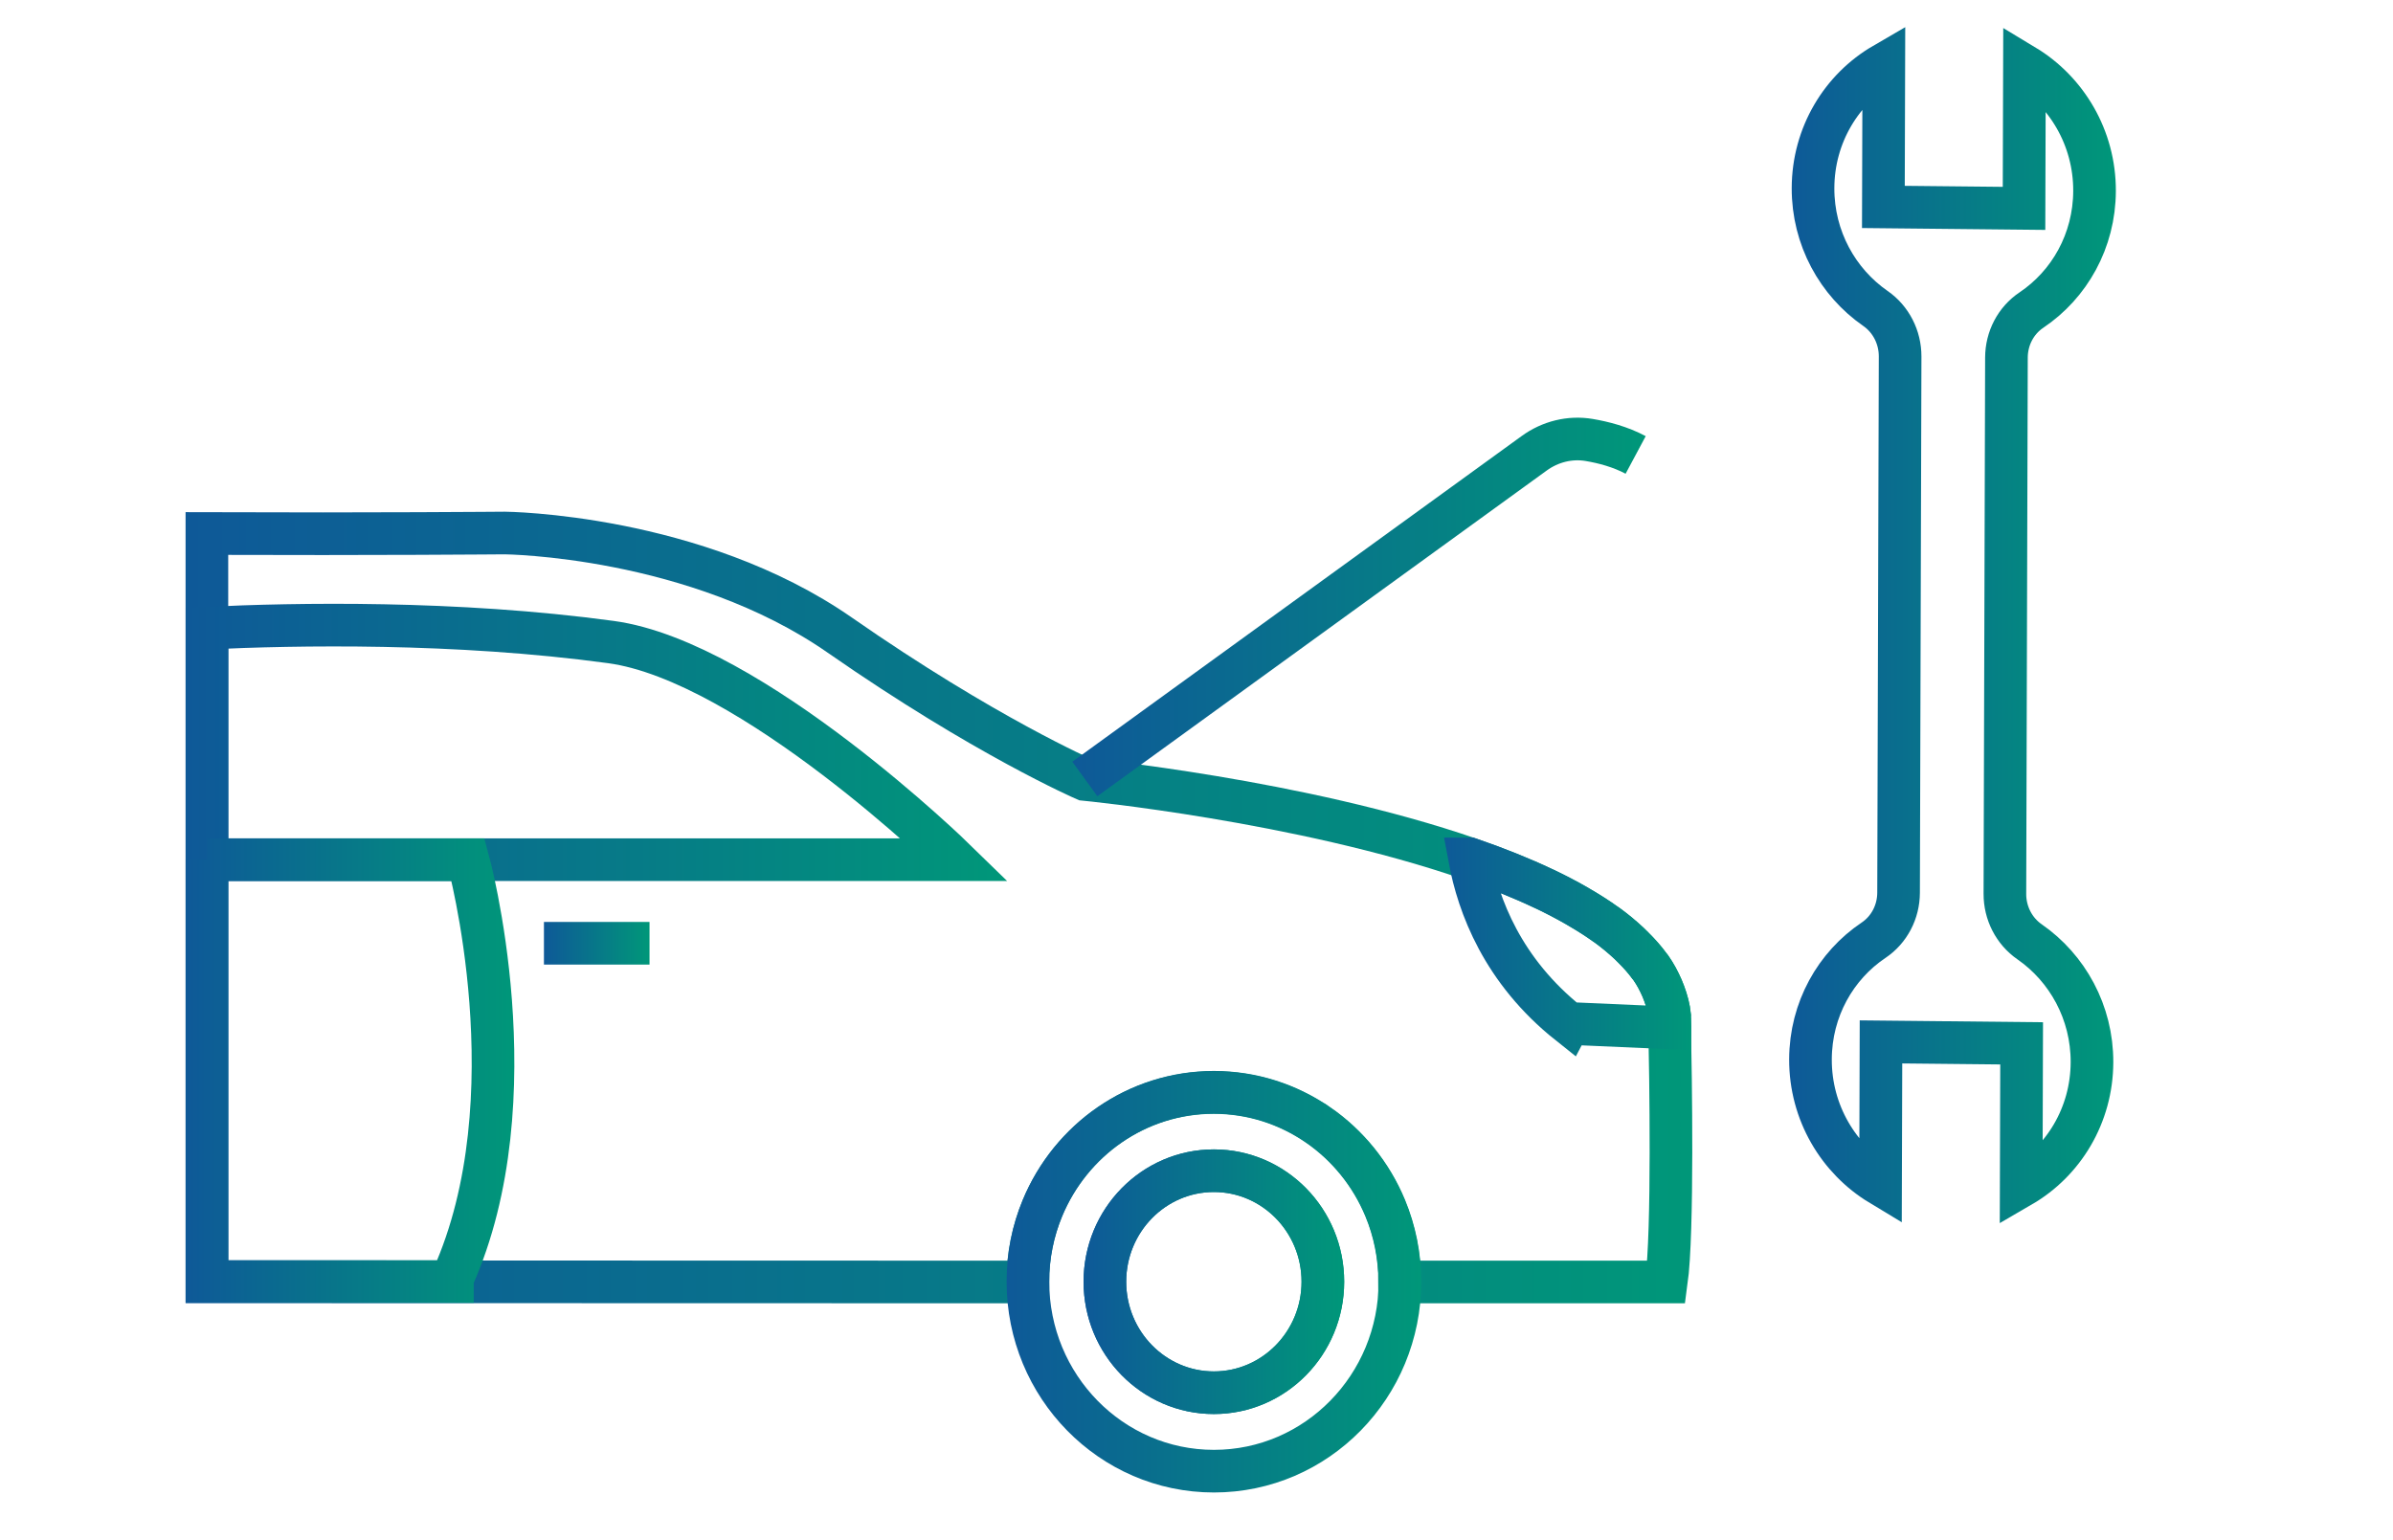
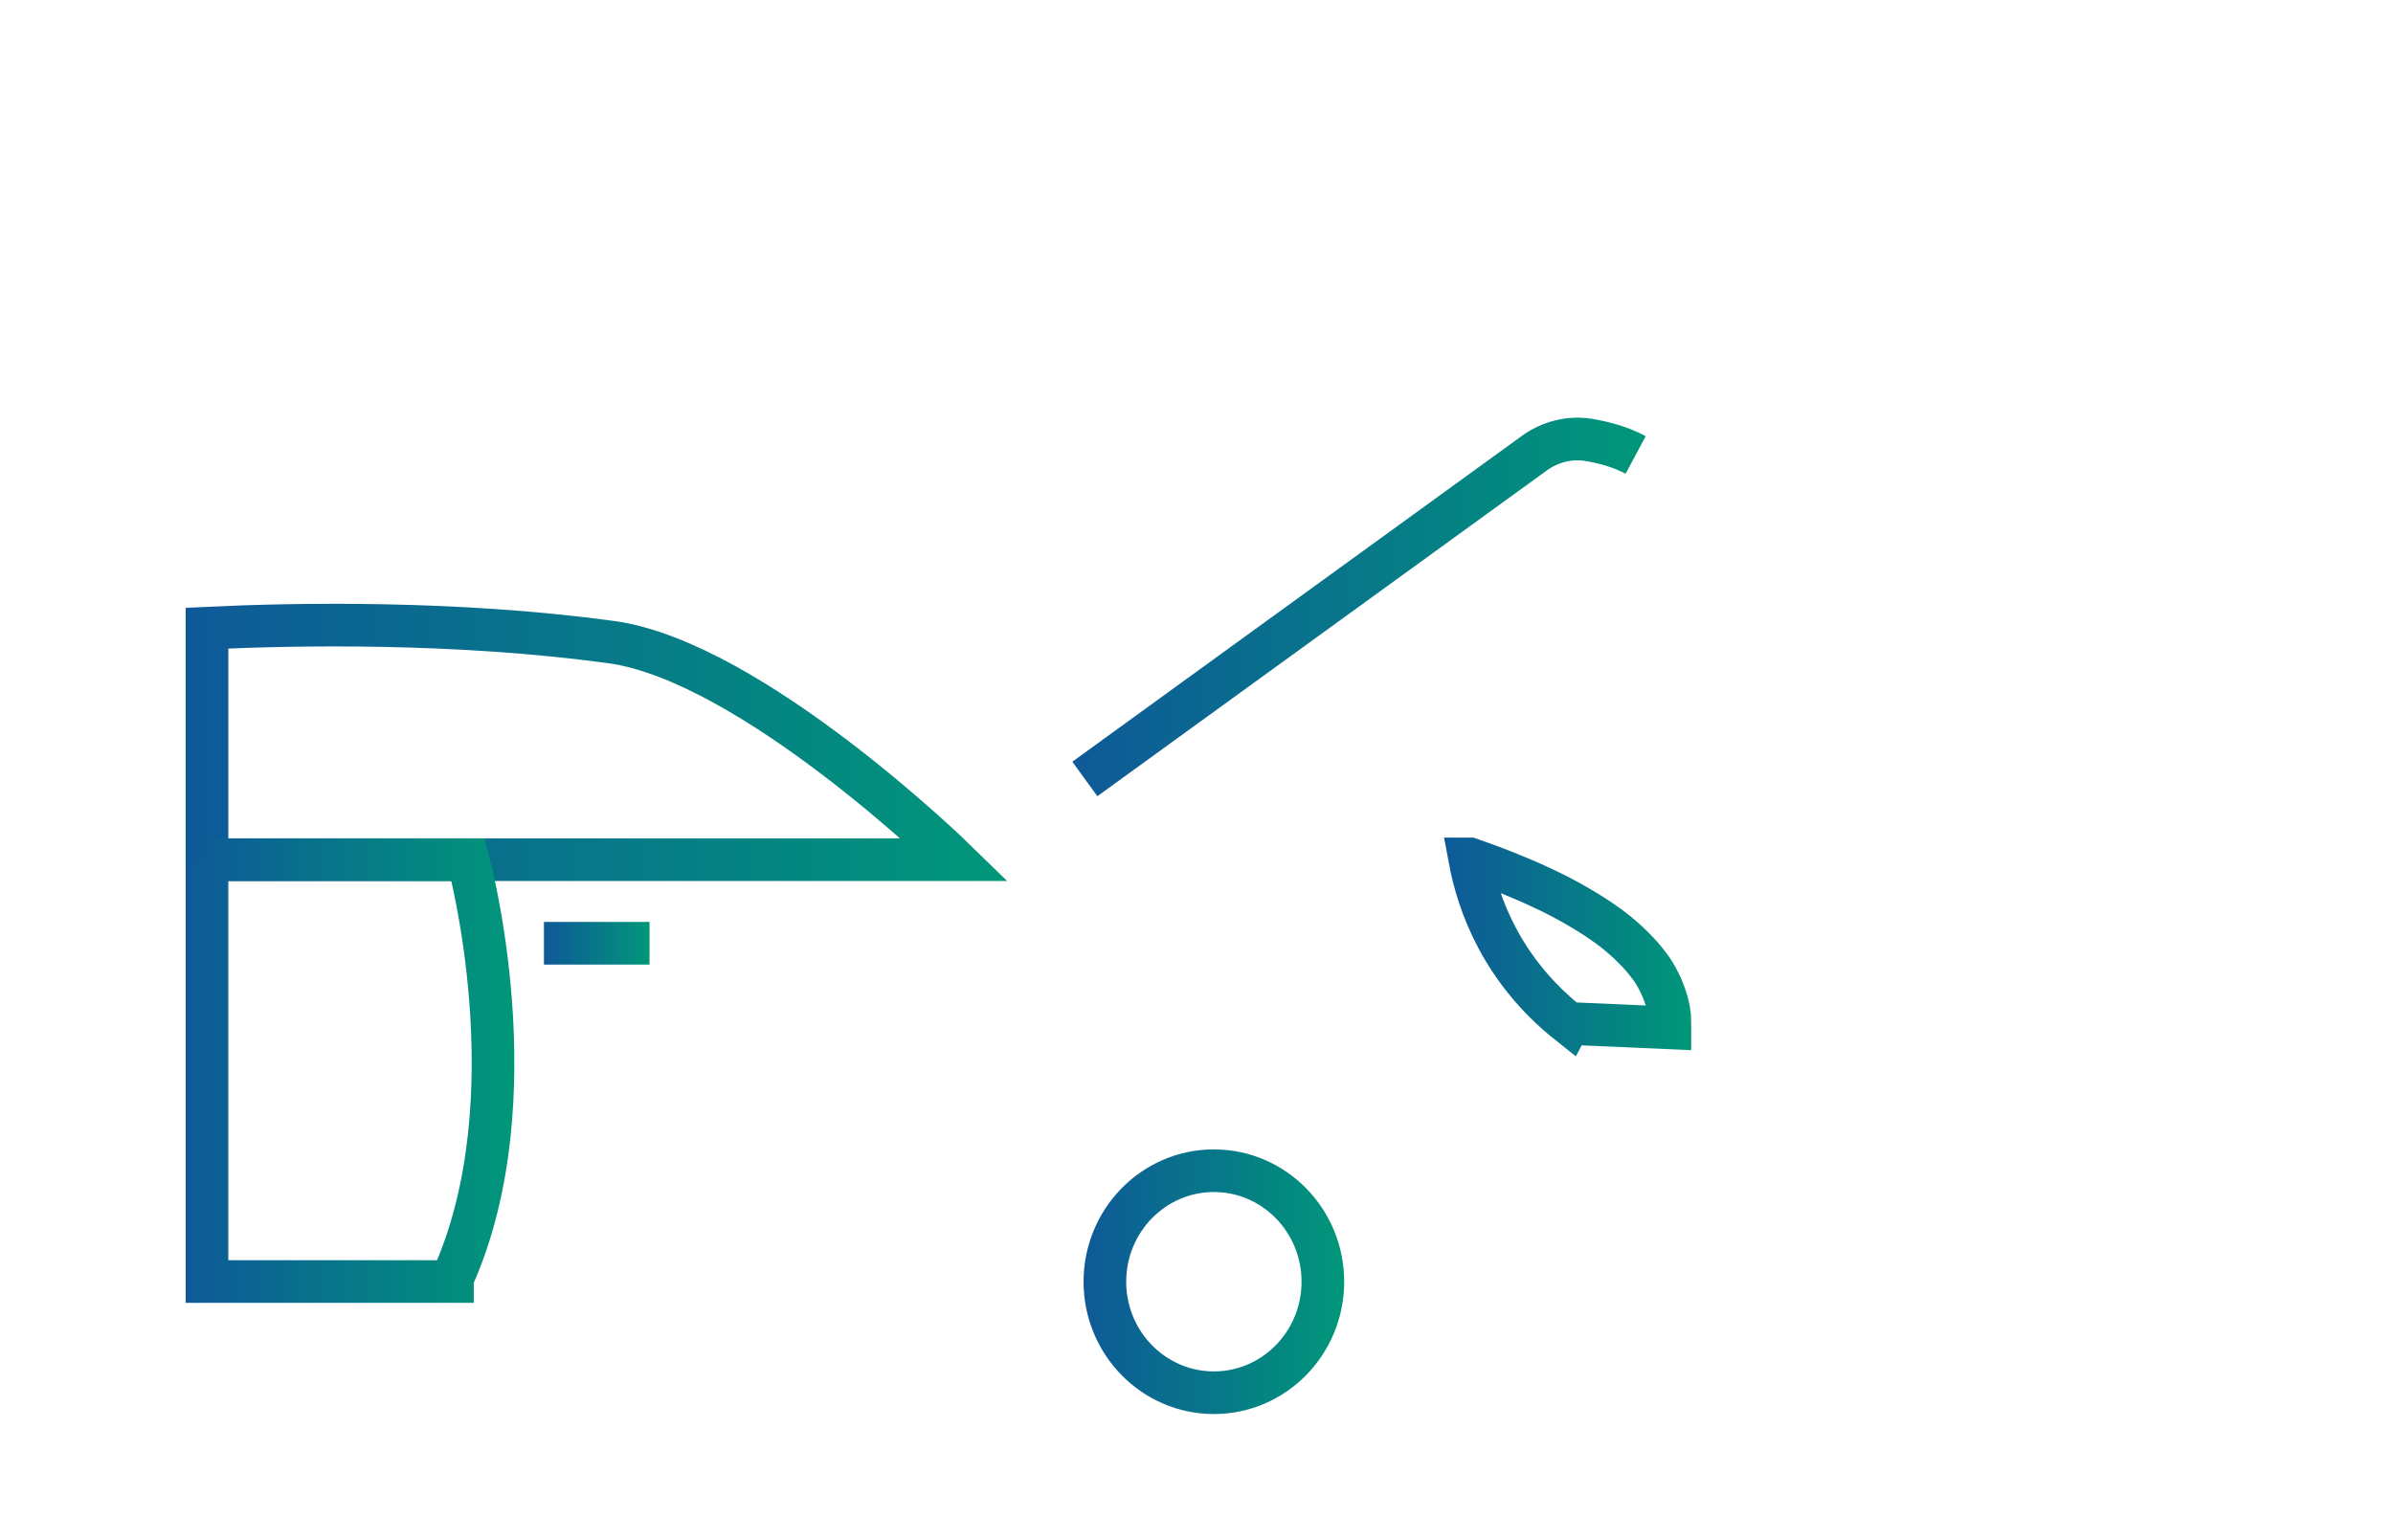
<svg xmlns="http://www.w3.org/2000/svg" xmlns:xlink="http://www.w3.org/1999/xlink" id="Layer_2" viewBox="0 0 449 289">
  <defs>
    <style>.cls-1{stroke:url(#linear-gradient-3);}.cls-1,.cls-2,.cls-3,.cls-4,.cls-5,.cls-6,.cls-7,.cls-8,.cls-9{fill:none;stroke-miterlimit:10;stroke-width:8px;}.cls-2{stroke:url(#linear-gradient-4);}.cls-3{stroke:url(#linear-gradient-2);}.cls-4{stroke:url(#linear-gradient-7);}.cls-5{stroke:url(#linear-gradient-6);}.cls-6{stroke:url(#linear-gradient-5);}.cls-7{stroke:url(#linear-gradient-9);}.cls-8{stroke:url(#linear-gradient-8);}.cls-9{stroke:url(#linear-gradient);}.cls-10{fill:#fff;stroke-width:0px;}</style>
    <linearGradient id="linear-gradient" x1="335.7" y1="117.3" x2="396.99" y2="117.3" gradientUnits="userSpaceOnUse">
      <stop offset="0" stop-color="#0e5998" />
      <stop offset="1" stop-color="#009779" />
    </linearGradient>
    <linearGradient id="linear-gradient-2" x1="34.84" y1="170.24" x2="317.56" y2="170.24" xlink:href="#linear-gradient" />
    <linearGradient id="linear-gradient-3" x1="34.84" y1="139.31" x2="188.97" y2="139.31" xlink:href="#linear-gradient" />
    <linearGradient id="linear-gradient-4" x1="270.6" y1="176.13" x2="317.46" y2="176.13" xlink:href="#linear-gradient" />
    <linearGradient id="linear-gradient-5" x1="34.84" y1="200.9" x2="96.51" y2="200.9" xlink:href="#linear-gradient" />
    <linearGradient id="linear-gradient-6" x1="188.86" y1="240.51" x2="266.66" y2="240.51" xlink:href="#linear-gradient" />
    <linearGradient id="linear-gradient-7" x1="203.31" y1="240.51" x2="252.21" y2="240.51" xlink:href="#linear-gradient" />
    <linearGradient id="linear-gradient-8" x1="102.06" y1="177" x2="121.87" y2="177" xlink:href="#linear-gradient" />
    <linearGradient id="linear-gradient-9" x1="201.21" y1="113.89" x2="308.79" y2="113.89" xlink:href="#linear-gradient" />
  </defs>
  <g id="Layer_1-2">
-     <rect class="cls-10" width="449" height="289" />
-     <path class="cls-9" d="m380.81,176.73c-2.92-2.02-4.65-5.42-4.63-9.01l.29-100.62c.01-3.6,1.75-6.95,4.69-8.92,7.11-4.77,11.81-12.97,11.84-22.35.03-9.99-5.27-18.75-13.15-23.5l-.08,26.77-26.39-.27.08-26.77c-7.9,4.59-13.25,13.24-13.28,23.23-.03,9.38,4.63,17.68,11.71,22.59,2.92,2.02,4.64,5.42,4.63,9.01l-.29,100.62c-.01,3.6-1.75,6.95-4.69,8.92-7.11,4.77-11.81,12.97-11.84,22.35-.03,9.99,5.27,18.75,13.15,23.5l.08-26.77,26.39.27-.08,26.77c7.9-4.59,13.25-13.24,13.28-23.23.03-9.38-4.63-17.68-11.71-22.59Z" />
-     <path class="cls-3" d="m313.32,192.88c0-.06,0-.13,0-.18-.01-.55-.02-1.02-.03-1.36,0-.04,0-.12,0-.16,0-.26,0-.42-.01-.46,0,0,0-.07,0-.07h0c-.14-1.47-.53-2.87-1.04-4.24-.12-.32-.24-.64-.38-.96-.58-1.34-1.27-2.65-2.16-3.91-.07-.1-.16-.19-.23-.28-.87-1.2-1.9-2.35-3.03-3.47-.25-.25-.49-.5-.75-.74-1.26-1.18-2.62-2.32-4.13-3.42-.13-.09-.27-.18-.4-.27-1.48-1.06-3.07-2.07-4.75-3.05-.24-.14-.48-.29-.73-.43-1.84-1.05-3.77-2.06-5.79-3.02-.11-.05-.22-.1-.33-.15-2.05-.97-4.19-1.9-6.4-2.79-.08-.03-.16-.07-.25-.1-2.31-.93-4.69-1.81-7.13-2.65,0,0-.02,0-.02,0-31.8-10.99-72.23-14.91-72.23-14.91,0,0-18.78-8.16-45.92-27.05-27.13-18.89-62.91-19.19-62.91-19.19,0,0-24.84.22-55.88.1v140.4h0l154.02.04c0-4.91.98-9.58,2.74-13.84,2.65-6.38,7.07-11.81,12.64-15.64,5.57-3.83,12.29-6.07,19.51-6.07s13.94,2.24,19.51,6.07c5.57,3.83,10,9.26,12.64,15.64,1.77,4.25,2.74,8.93,2.74,13.84h50.04c1.3-9.37.79-39.31.62-47.64Z" />
    <path class="cls-1" d="m179.15,161.32s-38.14-37.25-64.52-40.84c-29.17-3.97-59.25-3.4-75.79-2.61v43.45h140.31Z" />
    <path class="cls-2" d="m294.41,192.05l18.91.83c0-.06,0-.13,0-.18-.01-.55-.02-1.02-.03-1.36,0-.04,0-.12,0-.16,0-.26,0-.42-.01-.46,0,0,0-.07,0-.07h0c-.14-1.47-.53-2.87-1.04-4.24-.12-.32-.24-.64-.38-.96-.58-1.34-1.27-2.65-2.16-3.91-.07-.1-.16-.19-.23-.28-.87-1.2-1.9-2.35-3.03-3.47-.25-.25-.49-.5-.75-.74-1.26-1.18-2.62-2.32-4.13-3.42-.13-.09-.27-.18-.4-.27-1.48-1.06-3.07-2.07-4.75-3.05-.24-.14-.48-.29-.73-.43-1.84-1.05-3.77-2.06-5.79-3.02-.11-.05-.22-.1-.33-.15-2.05-.97-4.19-1.9-6.4-2.79-.08-.03-.16-.07-.25-.1-2.31-.93-4.69-1.81-7.13-2.65,0,0-.02,0-.02,0,1.62,8.73,6.14,20.99,18.63,30.92Z" />
    <path class="cls-6" d="m38.84,161.32v79.15h46.05v-.58c15.22-33.83,2.93-78.57,2.93-78.57h-48.98Z" />
-     <path class="cls-5" d="m247.27,211.03c-5.57-3.83-12.28-6.07-19.51-6.07s-13.94,2.24-19.51,6.07c-5.57,3.83-9.99,9.26-12.64,15.64-1.77,4.25-2.74,8.93-2.74,13.84,0,19.63,15.62,35.55,34.9,35.55s34.9-15.92,34.9-35.55c0-4.91-.98-9.58-2.74-13.84-2.65-6.38-7.07-11.81-12.64-15.64Zm-19.51,50.31c-11.29,0-20.45-9.33-20.45-20.83s9.16-20.83,20.45-20.83,20.45,9.33,20.45,20.83-9.16,20.83-20.45,20.83Z" />
    <path class="cls-4" d="m227.76,219.68c-11.29,0-20.45,9.33-20.45,20.83s9.16,20.83,20.45,20.83,20.45-9.33,20.45-20.83-9.16-20.83-20.45-20.83Z" />
    <line class="cls-8" x1="102.06" y1="177" x2="121.87" y2="177" />
    <path class="cls-7" d="m203.55,146.17l84.32-61.12c2.99-2.17,6.69-3.1,10.31-2.49,2.68.45,5.86,1.28,8.72,2.81" />
  </g>
</svg>